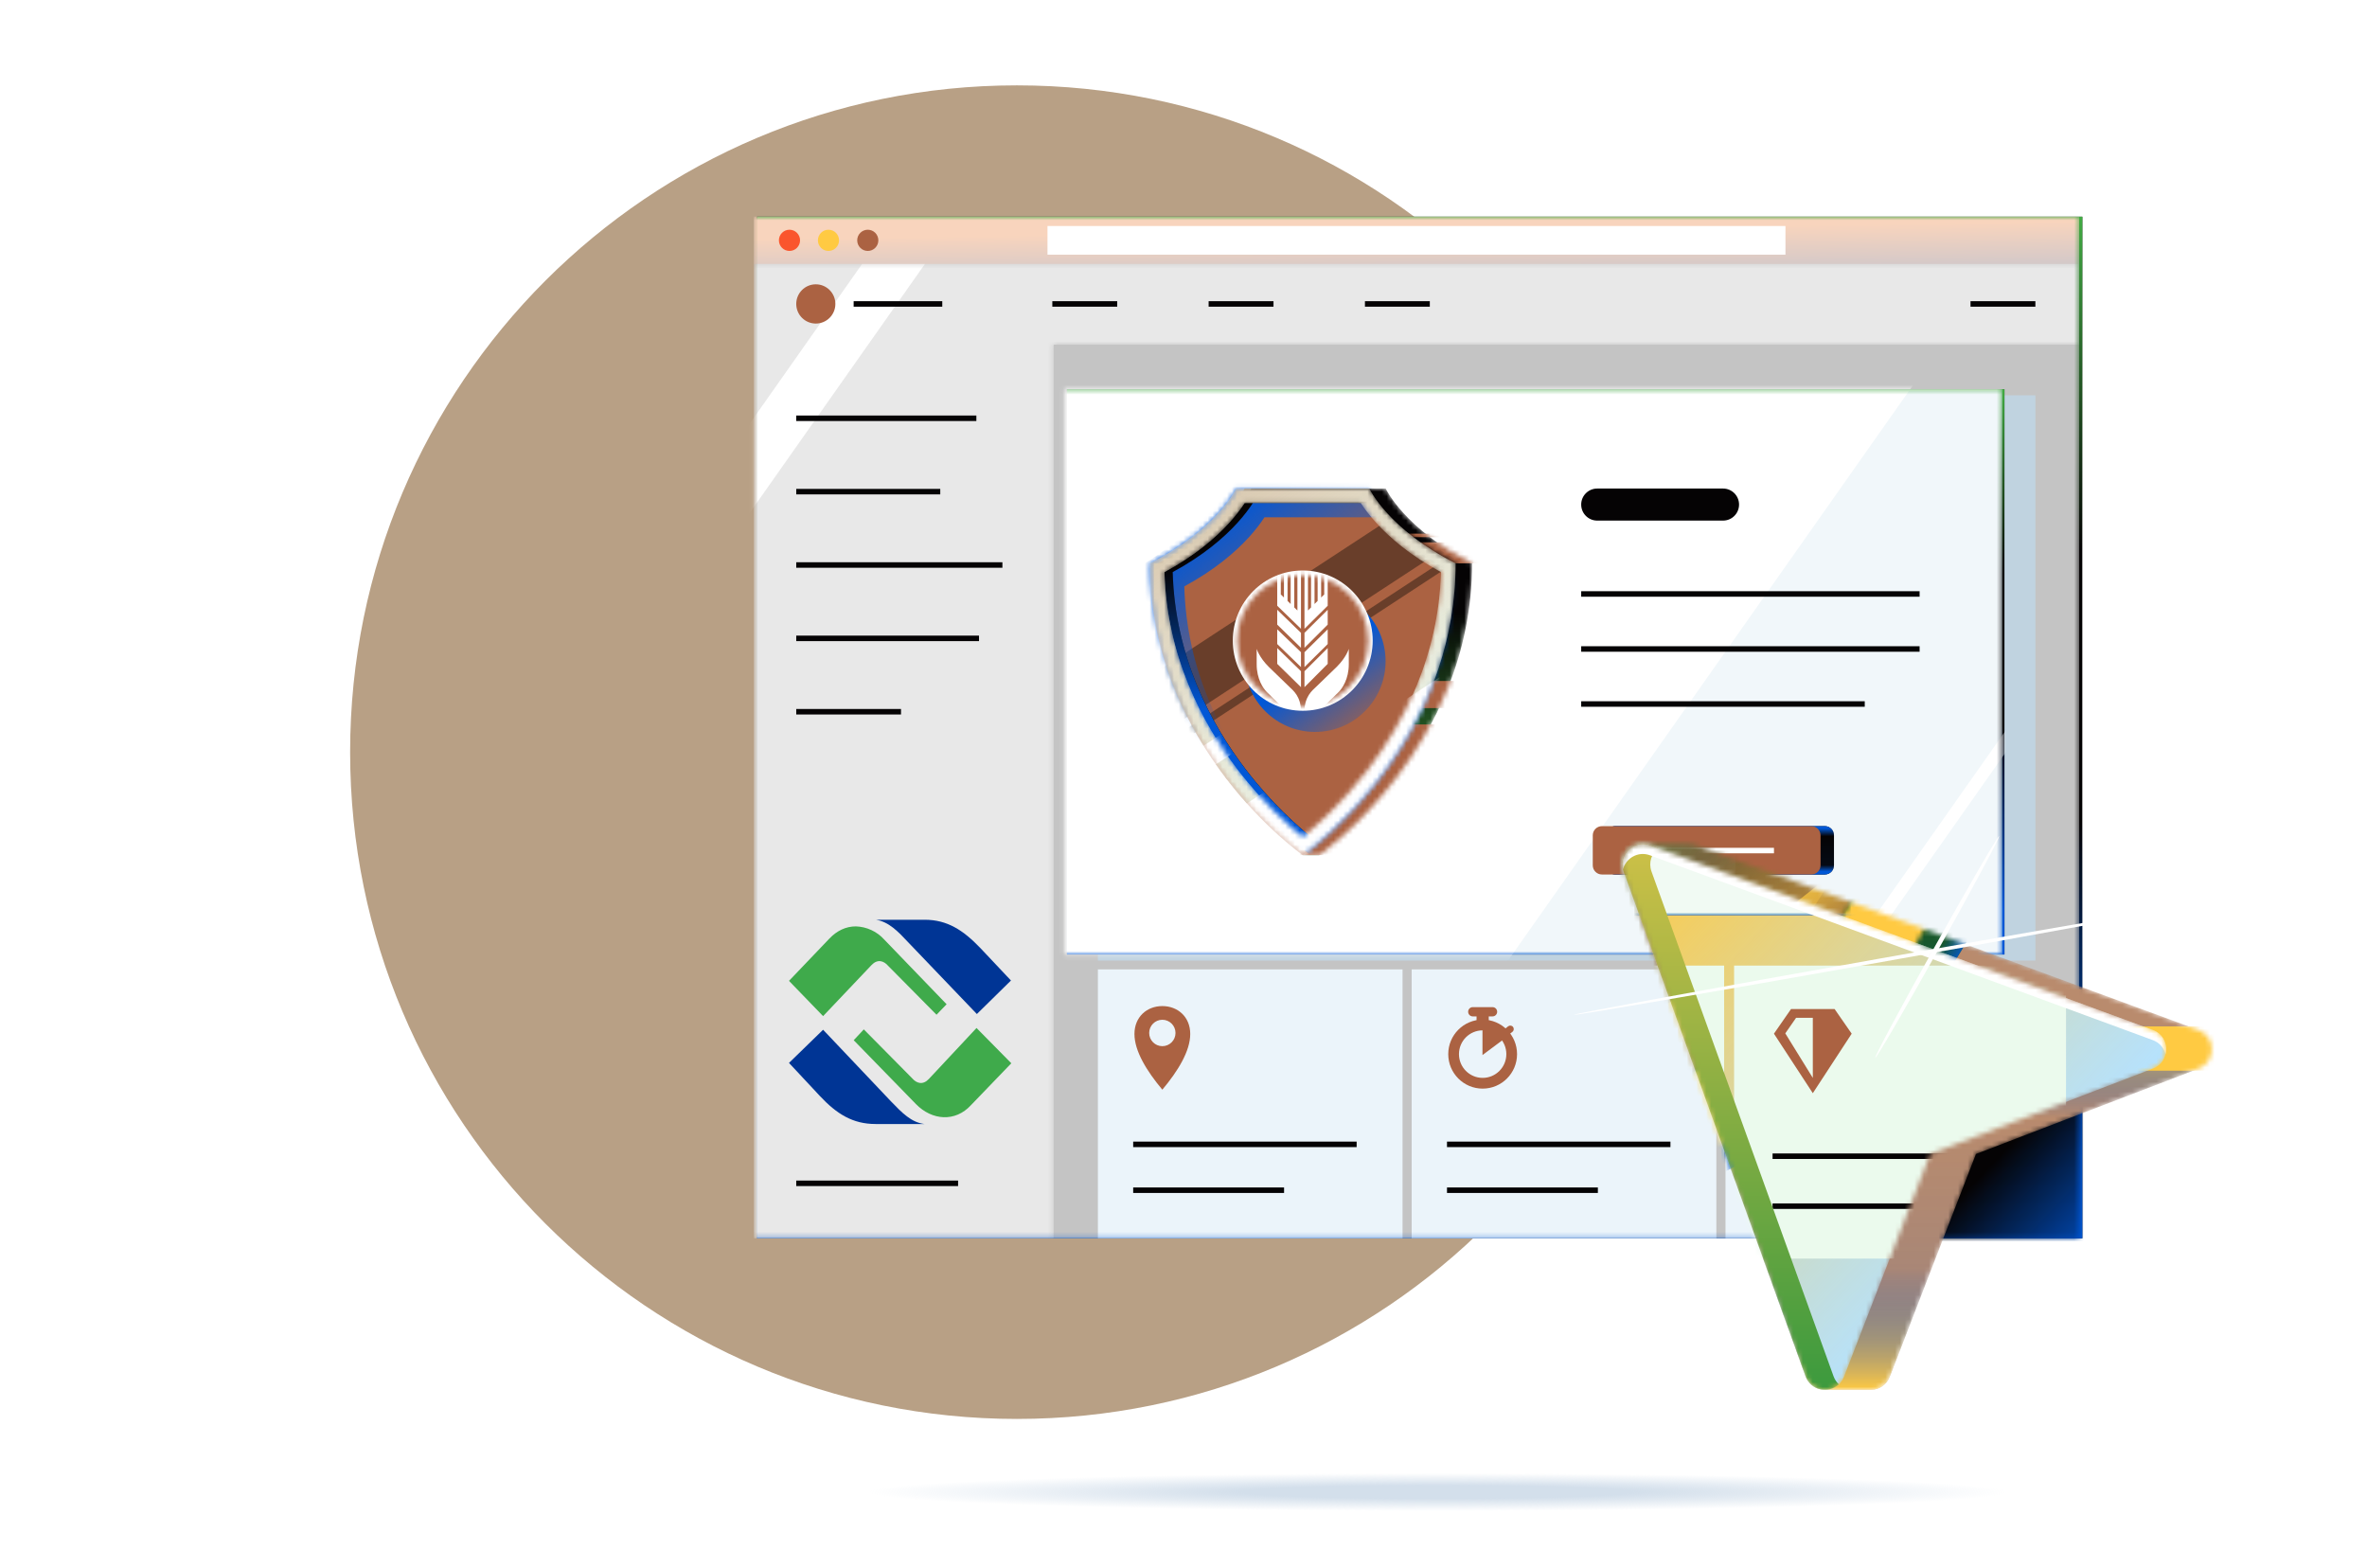
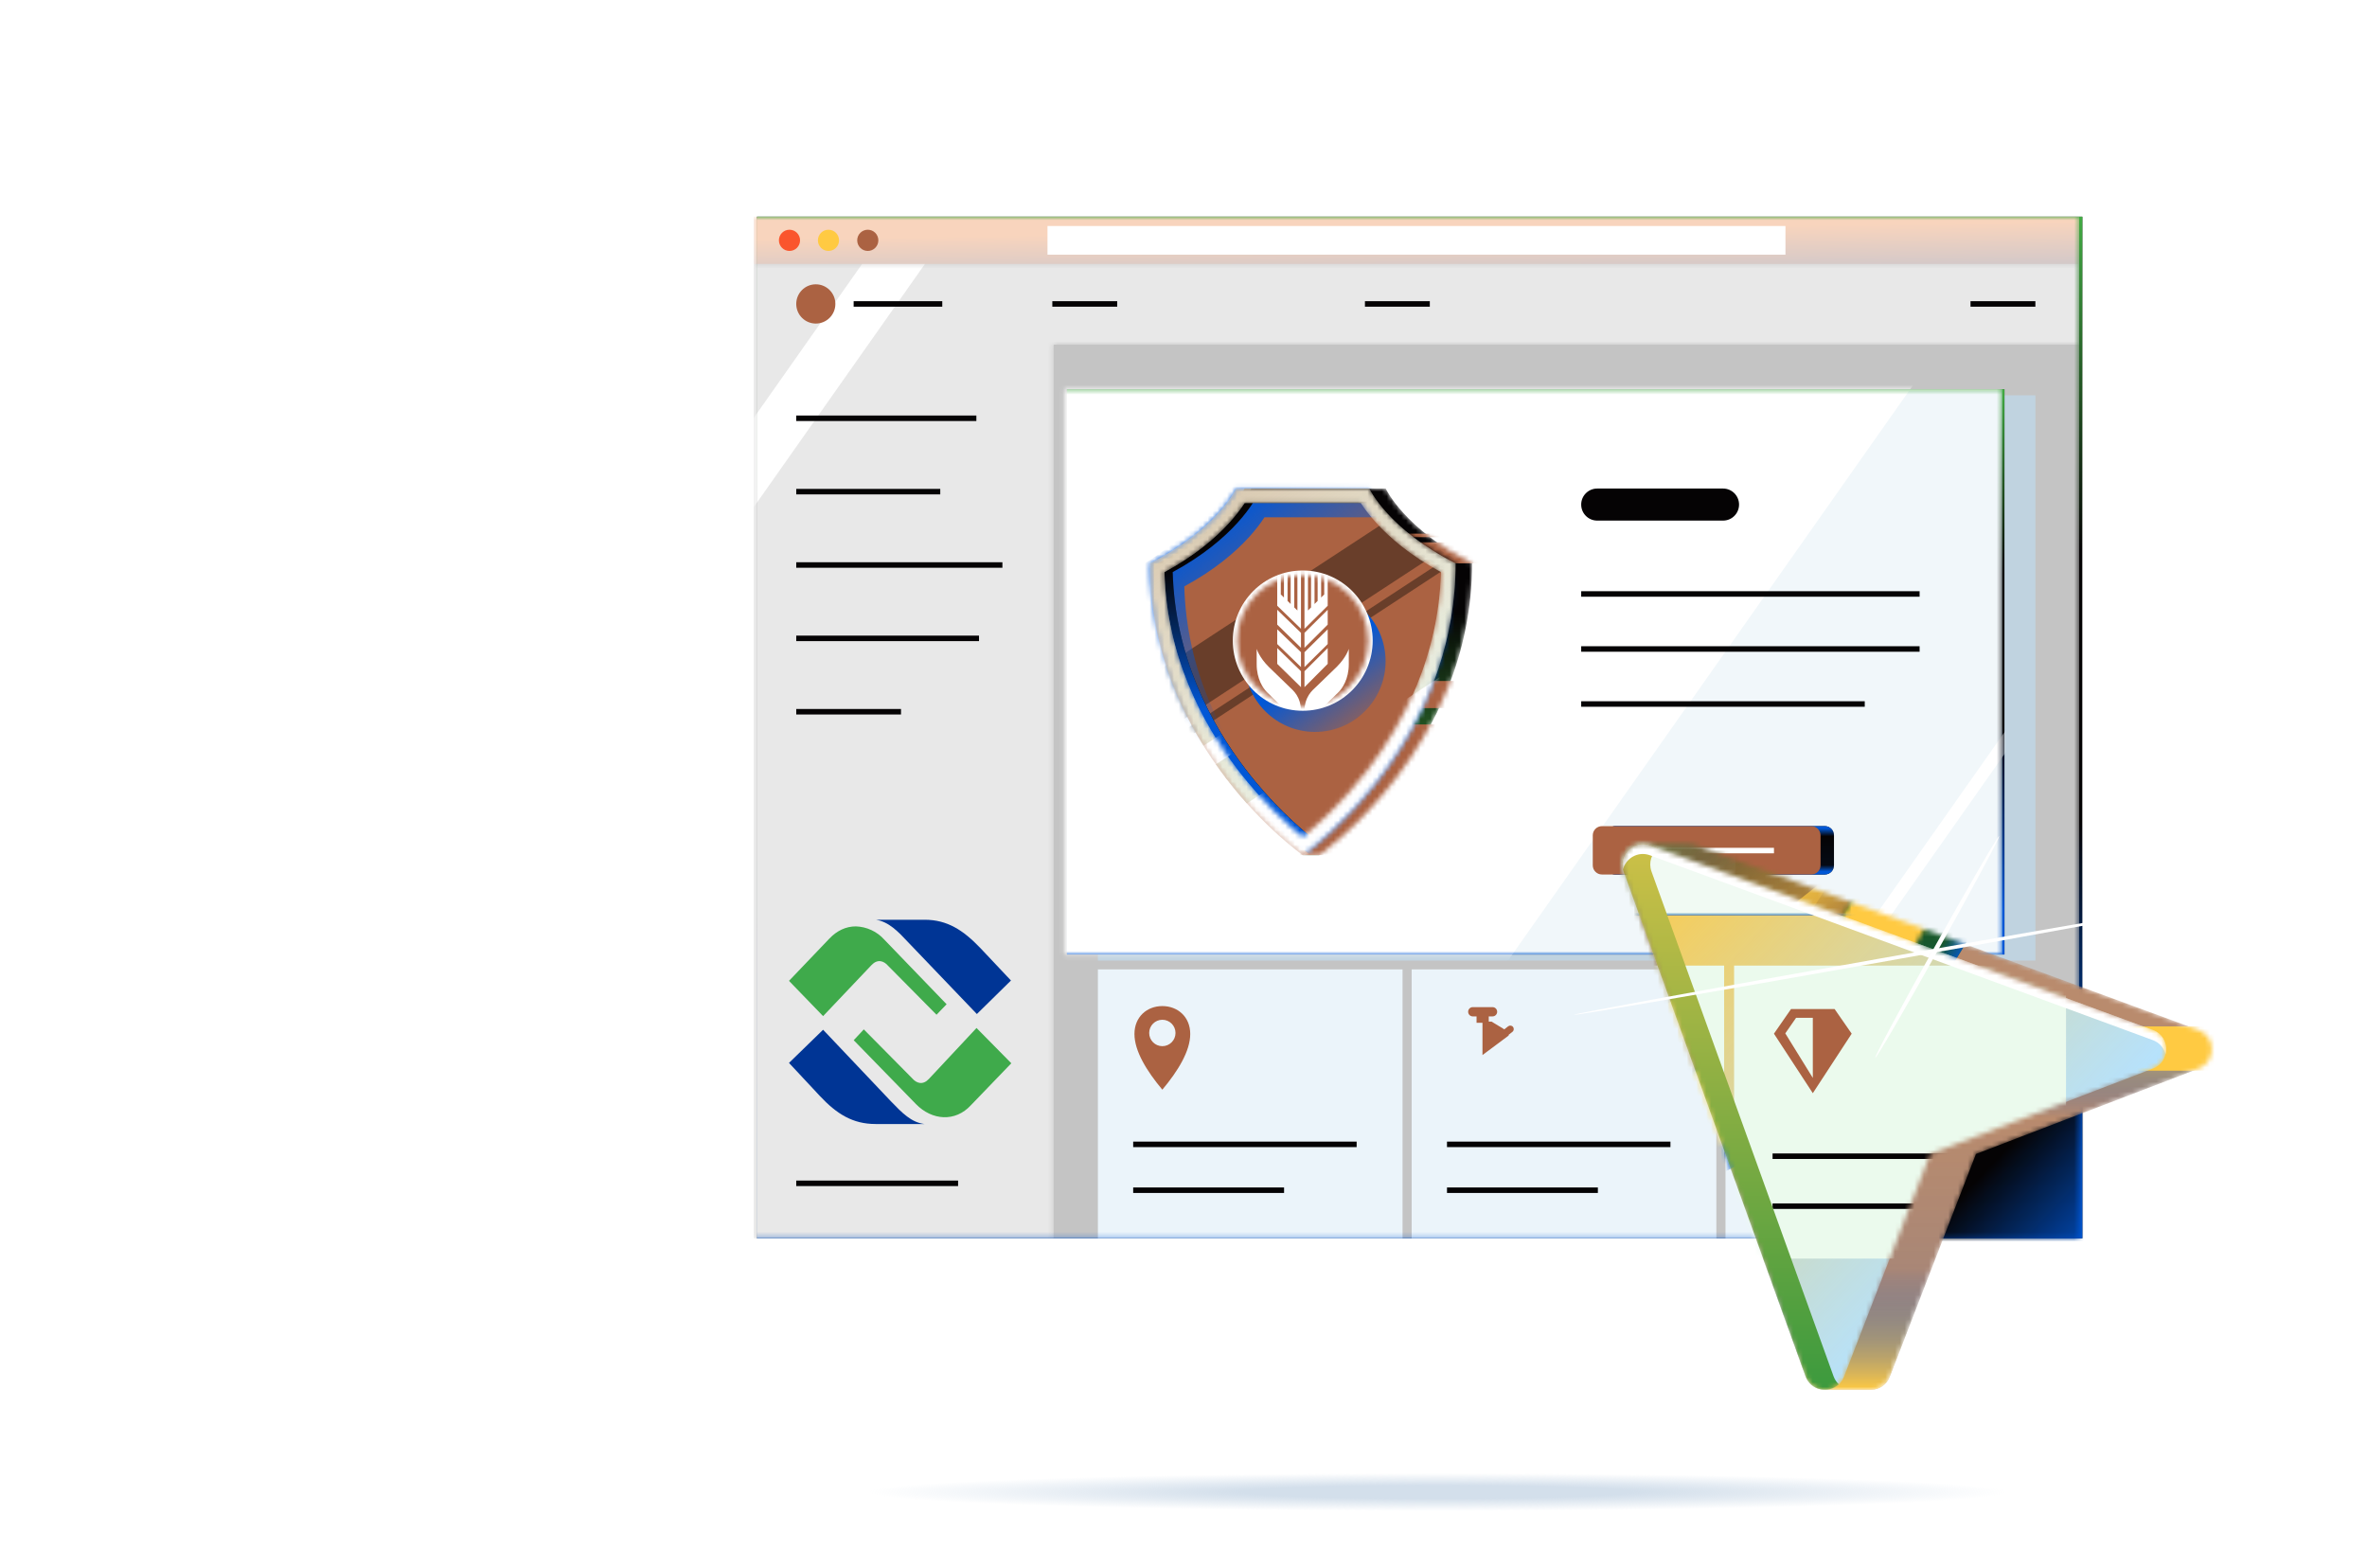
<svg xmlns="http://www.w3.org/2000/svg" width="489" height="324" viewBox="0 0 489 324" fill="none">
  <g clip-path="url(#clip0_26962_23659)">
-     <path d="M347.818 155.377C347.818 231.45 286.149 293.12 210.075 293.12C134.002 293.12 72.332 231.45 72.332 155.377C72.332 79.303 134.002 17.634 210.075 17.634C286.149 17.634 347.818 79.303 347.818 155.377Z" fill="#B8A085" />
    <path d="M156.383 44.766H430.188V255.813H156.383V44.766Z" fill="#050304" />
    <path d="M156.383 44.766H430.188V255.813H156.383V44.766Z" fill="url(#paint0_linear_26962_23659)" />
    <path d="M156.383 44.766H430.188V255.813H156.383V44.766Z" fill="url(#paint1_linear_26962_23659)" />
    <mask id="mask0_26962_23659" style="mask-type:alpha" maskUnits="userSpaceOnUse" x="155" y="44" width="275" height="212">
      <path d="M155.727 44.766H429.532V255.813H155.727V44.766Z" fill="white" />
    </mask>
    <g mask="url(#mask0_26962_23659)">
      <path d="M155.727 44.766H429.532V255.813H155.727V44.766Z" fill="#C4C4C4" />
      <mask id="mask1_26962_23659" style="mask-type:alpha" maskUnits="userSpaceOnUse" x="155" y="54" width="275" height="202">
        <path d="M429.532 54.369H155.727V255.813H217.67V71.206H429.532V54.369Z" fill="white" />
      </mask>
      <g mask="url(#mask1_26962_23659)">
        <path d="M429.532 54.369H155.727V255.813H217.67V71.206H429.532V54.369Z" fill="#E8E8E8" />
        <path d="M147.305 116.717H134.328L230 -19.199H242.978L147.305 116.717Z" fill="white" />
        <path d="M172.579 62.787C172.579 65.025 170.77 66.84 168.538 66.84C166.306 66.84 164.496 65.025 164.496 62.787C164.496 60.548 166.306 58.733 168.538 58.733C170.77 58.733 172.579 60.548 172.579 62.787Z" fill="#AB6242" />
        <path fill-rule="evenodd" clip-rule="evenodd" d="M194.665 63.355H176.355V62.219H194.665V63.355Z" fill="#050304" />
        <path fill-rule="evenodd" clip-rule="evenodd" d="M201.708 86.975H164.496V85.838H201.708V86.975Z" fill="#050304" />
        <path fill-rule="evenodd" clip-rule="evenodd" d="M194.248 102.13H164.496V100.993H194.248V102.13Z" fill="#050304" />
        <path fill-rule="evenodd" clip-rule="evenodd" d="M207.088 117.285H164.496V116.148H207.088V117.285Z" fill="#050304" />
        <path fill-rule="evenodd" clip-rule="evenodd" d="M202.255 132.441H164.496V131.305H202.255V132.441Z" fill="#050304" />
        <path fill-rule="evenodd" clip-rule="evenodd" d="M186.138 147.597H164.496V146.46H186.138V147.597Z" fill="#050304" />
        <path fill-rule="evenodd" clip-rule="evenodd" d="M197.931 245.016H164.496V243.879H197.931V245.016Z" fill="#050304" />
        <path fill-rule="evenodd" clip-rule="evenodd" d="M230.804 63.355H217.402V62.219H230.804V63.355Z" fill="#050304" />
-         <path fill-rule="evenodd" clip-rule="evenodd" d="M263.093 63.355H249.691V62.219H263.093V63.355Z" fill="#050304" />
        <path fill-rule="evenodd" clip-rule="evenodd" d="M295.386 63.355H281.984V62.219H295.386V63.355Z" fill="#050304" />
        <path fill-rule="evenodd" clip-rule="evenodd" d="M420.491 63.355H407.09V62.219H420.491V63.355Z" fill="#050304" />
      </g>
      <path d="M226.812 81.665H420.492V198.43H226.812V81.665Z" fill="#C0D3E0" />
      <g filter="url(#filter0_d_26962_23659)">
        <path d="M208.422 68.412H402.101V185.177H208.422V68.412Z" fill="#050304" />
        <path d="M208.422 68.412H402.101V185.177H208.422V68.412Z" fill="url(#paint2_linear_26962_23659)" />
        <path d="M208.422 68.412H402.101V185.177H208.422V68.412Z" fill="url(#paint3_linear_26962_23659)" />
        <mask id="mask2_26962_23659" style="mask-type:alpha" maskUnits="userSpaceOnUse" x="207" y="68" width="195" height="118">
          <path d="M207.922 68.403H401.601V185.168H207.922V68.403Z" fill="white" />
        </mask>
        <g mask="url(#mask2_26962_23659)">
          <path d="M207.922 68.412H401.601V185.177H207.922V68.412Z" fill="#F1F7FA" />
          <path d="M207.922 68.403H401.601V68.788H207.922V68.403Z" fill="white" />
          <path d="M207.922 184.783H401.601V185.168H207.922V184.783Z" fill="#D9E8F0" />
          <path d="M401.602 68.403L401.602 185.177L401.371 185.177L401.371 68.403L401.602 68.403Z" fill="#D9E8F0" />
          <path d="M295.148 192.681H110.078L205.75 56.765H390.82L295.148 192.681Z" fill="white" />
          <path d="M361.788 201.048H358.609L454.282 65.132H457.46L361.788 201.048Z" fill="white" />
          <path fill-rule="evenodd" clip-rule="evenodd" d="M384.574 111.267H314.66V110.13H384.574V111.267Z" fill="#050304" />
          <path fill-rule="evenodd" clip-rule="evenodd" d="M384.574 122.634H314.66V121.497H384.574V122.634Z" fill="#050304" />
          <path fill-rule="evenodd" clip-rule="evenodd" d="M373.24 134H314.66V132.863H373.24V134Z" fill="#050304" />
          <path d="M314.66 92.233C314.66 90.404 316.138 88.922 317.961 88.922H343.971C345.794 88.922 347.272 90.404 347.272 92.233C347.272 94.061 345.794 95.543 343.971 95.543H317.961C316.138 95.543 314.66 94.061 314.66 92.233Z" fill="#050304" />
          <g filter="url(#filter1_d_26962_23659)">
            <path d="M315.824 156.559C315.824 155.513 316.67 154.665 317.713 154.665H360.994C362.037 154.665 362.883 155.513 362.883 156.559V162.756C362.883 163.802 362.037 164.65 360.994 164.65H317.713C316.67 164.65 315.824 163.802 315.824 162.756V156.559Z" fill="#050304" />
            <path d="M315.824 156.559C315.824 155.513 316.67 154.665 317.713 154.665H360.994C362.037 154.665 362.883 155.513 362.883 156.559V162.756C362.883 163.802 362.037 164.65 360.994 164.65H317.713C316.67 164.65 315.824 163.802 315.824 162.756V156.559Z" fill="url(#paint4_linear_26962_23659)" />
            <path d="M313.051 156.559C313.051 155.513 313.896 154.665 314.94 154.665H358.221C359.264 154.665 360.11 155.513 360.11 156.559V162.756C360.11 163.802 359.264 164.65 358.221 164.65H314.94C313.896 164.65 313.051 163.802 313.051 162.756V156.559Z" fill="#AB6242" />
            <path fill-rule="evenodd" clip-rule="evenodd" d="M350.485 160.276H322.68V159.14H350.485V160.276Z" fill="white" />
          </g>
          <mask id="mask3_26962_23659" style="mask-type:alpha" maskUnits="userSpaceOnUse" x="228" y="88" width="65" height="77">
            <path d="M228.641 104.373C242.562 97.37 246.489 88.922 246.489 88.922H274.268C274.268 88.922 278.196 97.37 292.117 104.373C292.117 142.503 260.736 164.52 260.541 164.651H257.134V162.227C249.191 155.535 228.641 135.23 228.641 104.373Z" fill="white" />
          </mask>
          <g mask="url(#mask3_26962_23659)">
            <path d="M228.641 104.373C242.562 97.37 246.489 88.922 246.489 88.922H274.268C274.268 88.922 278.196 97.37 292.117 104.373C292.117 142.503 260.736 164.52 260.541 164.651H257.134V162.227C249.191 155.535 228.641 135.23 228.641 104.373Z" fill="#050304" />
            <path d="M228.641 104.373C242.562 97.37 246.489 88.922 246.489 88.922H274.268C274.268 88.922 278.196 97.37 292.117 104.373C292.117 142.503 260.736 164.52 260.541 164.651H257.134V162.227C249.191 155.535 228.641 135.23 228.641 104.373Z" fill="url(#paint5_linear_26962_23659)" />
            <path d="M253.629 137.658H293.091V164.648H253.629V137.658Z" fill="#AB6242" />
            <path d="M273.602 128.678H294.183V134.28H273.602V128.678Z" fill="#AB6242" />
            <path d="M278.398 100.035H294.183V104.371H278.398V100.035Z" fill="#AB6242" />
            <path d="M272.18 98.242H287.964V98.966H272.18V98.242Z" fill="#AB6242" />
          </g>
          <mask id="mask4_26962_23659" style="mask-type:alpha" maskUnits="userSpaceOnUse" x="225" y="88" width="64" height="77">
            <path d="M243.407 88.922C243.407 88.922 239.48 97.369 225.559 104.375C225.559 142.509 256.947 164.526 257.133 164.649V164.65L257.134 164.649L257.134 164.65L257.134 164.649C257.329 164.52 288.71 142.504 288.71 104.375C274.789 97.369 270.861 88.922 270.861 88.922H243.407Z" fill="white" />
          </mask>
          <g mask="url(#mask4_26962_23659)">
            <path d="M243.407 88.922C243.407 88.922 239.48 97.369 225.559 104.375C225.559 142.509 256.947 164.526 257.133 164.649V164.65L257.134 164.649L257.134 164.65L257.134 164.649C257.329 164.52 288.71 142.504 288.71 104.375C274.789 97.369 270.861 88.922 270.861 88.922H243.407Z" fill="#AB6242" />
            <path d="M296.981 80.905L310.76 85.377L205.067 154.57L191.287 150.098L296.981 80.905Z" fill="#070906" fill-opacity="0.4" />
            <path d="M307.641 89.761L309.636 90.408L203.942 159.601L201.947 158.954L307.641 89.761Z" fill="#070906" fill-opacity="0.4" />
            <g filter="url(#filter2_f_26962_23659)">
              <path d="M274.25 124.588C274.25 132.657 267.727 139.199 259.682 139.199C251.636 139.199 245.113 132.657 245.113 124.588C245.113 116.518 251.636 109.977 259.682 109.977C267.727 109.977 274.25 116.518 274.25 124.588Z" fill="url(#paint6_linear_26962_23659)" />
            </g>
            <path d="M271.58 120.34C271.58 128.343 265.112 134.83 257.132 134.83C249.152 134.83 242.684 128.343 242.684 120.34C242.684 112.336 249.152 105.849 257.132 105.849C265.112 105.849 271.58 112.336 271.58 120.34Z" fill="white" />
            <mask id="mask5_26962_23659" style="mask-type:alpha" maskUnits="userSpaceOnUse" x="243" y="106" width="28" height="28">
              <path d="M270.652 120.34C270.652 127.829 264.599 133.901 257.131 133.901C249.663 133.901 243.609 127.829 243.609 120.34C243.609 112.85 249.663 106.778 257.131 106.778C264.599 106.778 270.652 112.85 270.652 120.34Z" fill="white" />
            </mask>
            <g mask="url(#mask5_26962_23659)">
              <path d="M271.56 120.34C271.56 128.333 265.099 134.813 257.129 134.813C249.16 134.813 242.699 128.333 242.699 120.34C242.699 112.347 249.16 105.867 257.129 105.867C265.099 105.867 271.56 112.347 271.56 120.34Z" fill="#AB6242" />
              <path d="M257.492 129.953L262.291 125.14V121.876L257.492 126.66V129.953Z" fill="white" />
              <path d="M257.492 121.822L262.291 117.033V113.967L257.492 118.731V121.822Z" fill="white" />
              <path d="M256.034 114.112L255.382 113.483V105.946H254.64V112.769L253.994 112.142V105.946H253.253V111.429L252.602 110.802V105.946H251.863V113.135L256.772 117.896V105.946H256.034V114.112Z" fill="white" />
              <path d="M257.492 125.803L262.291 121.048V118.003L257.492 122.733V125.803Z" fill="white" />
              <path d="M251.863 125.139L256.772 129.953V126.661L251.863 121.876V125.139Z" fill="white" />
              <path d="M261.571 110.803L260.934 111.429V105.946H260.209V112.145L259.572 112.769V105.946H258.852V113.481L258.213 114.111V105.946H257.492V117.896L262.291 113.135V105.946H261.571V110.803Z" fill="white" />
              <path d="M251.863 117.034L256.772 121.822V118.731L251.863 113.967V117.034Z" fill="white" />
              <path d="M251.863 121.047L256.772 125.803V122.733L251.863 118.003V121.047Z" fill="white" />
              <path d="M247.617 122.04V125.217C247.617 128.254 248.952 130.203 249.718 130.964C250.167 131.403 254.727 135.852 254.789 135.915C256.209 137.291 256.457 137.744 256.774 138.526V135.007C256.774 131.871 255.17 130.655 254.347 129.858C252.427 127.998 251.139 126.774 250.104 125.75C248.136 123.798 247.617 122.04 247.617 122.04Z" fill="white" />
              <path d="M266.648 122.04V125.217C266.648 128.254 265.314 130.203 264.548 130.964C264.098 131.403 259.539 135.852 259.476 135.915C258.056 137.291 257.808 137.744 257.492 138.526V135.007C257.492 131.871 259.095 130.655 259.918 129.858C261.838 127.998 263.127 126.774 264.162 125.75C266.13 123.798 266.648 122.04 266.648 122.04Z" fill="white" />
            </g>
            <g filter="url(#filter3_f_26962_23659)">
              <path fill-rule="evenodd" clip-rule="evenodd" d="M257.77 160.867C254.979 158.31 251.361 154.628 247.743 149.899C240.384 140.282 233.14 126.491 232.666 109.131C239.029 105.694 243.279 101.985 246.005 98.993C247.482 97.372 248.506 95.967 249.175 94.938L249.221 94.867H273.248L273.295 94.938H273.478C273.193 94.098 272.906 92.867 272.593 91.525C272.006 89.008 271.329 86.102 270.402 84.664L245.706 86.281C242.476 87.528 240.03 90.243 236.493 94.168C235.987 94.73 235.458 95.317 234.902 95.927C232.175 98.92 227.925 102.628 221.562 106.066C222.036 123.426 233.405 138.938 240.764 148.556C245.791 155.126 253.491 160.765 257.77 160.867Z" fill="url(#paint7_linear_26962_23659)" />
            </g>
            <path fill-rule="evenodd" clip-rule="evenodd" d="M261.335 162.716C268.794 156.573 290.417 136.025 290.417 104.375C276.496 97.369 272.568 88.922 272.568 88.922H245.114C245.114 88.922 241.187 97.369 227.266 104.375C227.266 136.025 248.888 156.573 256.347 162.716C257.867 163.968 258.799 164.621 258.84 164.649C258.84 164.649 258.84 164.649 258.84 164.649C258.84 164.649 258.84 164.649 258.84 164.649V164.65L258.841 164.649L258.841 164.65L258.841 164.649C258.841 164.649 258.842 164.649 258.842 164.649C258.884 164.621 259.815 163.967 261.335 162.716ZM258.841 160.894C261.476 158.779 266.906 154.038 272.336 146.941C279.694 137.324 286.937 123.534 287.41 106.177C281.048 102.739 276.797 99.031 274.07 96.039C272.594 94.418 271.569 93.013 270.901 91.984C270.885 91.96 270.87 91.936 270.854 91.913H246.827C246.812 91.936 246.797 91.96 246.781 91.984C246.112 93.013 245.088 94.418 243.611 96.039C240.885 99.031 236.635 102.739 230.272 106.177C230.746 123.537 237.99 137.328 245.349 146.945C250.778 154.04 256.206 158.78 258.841 160.894Z" fill="#050304" />
            <path fill-rule="evenodd" clip-rule="evenodd" d="M261.335 162.716C268.794 156.573 290.417 136.025 290.417 104.375C276.496 97.369 272.568 88.922 272.568 88.922H245.114C245.114 88.922 241.187 97.369 227.266 104.375C227.266 136.025 248.888 156.573 256.347 162.716C257.867 163.968 258.799 164.621 258.84 164.649C258.84 164.649 258.84 164.649 258.84 164.649C258.84 164.649 258.84 164.649 258.84 164.649V164.65L258.841 164.649L258.841 164.65L258.841 164.649C258.841 164.649 258.842 164.649 258.842 164.649C258.884 164.621 259.815 163.967 261.335 162.716ZM258.841 160.894C261.476 158.779 266.906 154.038 272.336 146.941C279.694 137.324 286.937 123.534 287.41 106.177C281.048 102.739 276.797 99.031 274.07 96.039C272.594 94.418 271.569 93.013 270.901 91.984C270.885 91.96 270.87 91.936 270.854 91.913H246.827C246.812 91.936 246.797 91.96 246.781 91.984C246.112 93.013 245.088 94.418 243.611 96.039C240.885 99.031 236.635 102.739 230.272 106.177C230.746 123.537 237.99 137.328 245.349 146.945C250.778 154.04 256.206 158.78 258.841 160.894Z" fill="url(#paint8_linear_26962_23659)" />
          </g>
          <mask id="mask6_26962_23659" style="mask-type:alpha" maskUnits="userSpaceOnUse" x="225" y="88" width="64" height="77">
            <path fill-rule="evenodd" clip-rule="evenodd" d="M259.628 162.716C267.087 156.573 288.71 136.025 288.71 104.375C274.789 97.369 270.861 88.922 270.861 88.922H243.407C243.407 88.922 239.48 97.369 225.559 104.375C225.559 136.025 247.181 156.573 254.64 162.716C256.16 163.968 257.092 164.621 257.133 164.649C257.133 164.649 257.133 164.649 257.133 164.649C257.133 164.649 257.133 164.649 257.133 164.649V164.65L257.134 164.649L257.134 164.65L257.134 164.649C257.134 164.649 257.135 164.649 257.135 164.649C257.177 164.621 258.108 163.967 259.628 162.716ZM257.134 160.894C259.769 158.779 265.199 154.038 270.629 146.941C277.987 137.324 285.23 123.534 285.703 106.177C279.341 102.739 275.09 99.031 272.363 96.039C270.887 94.418 269.862 93.013 269.194 91.984C269.178 91.96 269.163 91.936 269.147 91.913H245.12C245.105 91.936 245.09 91.96 245.074 91.984C244.405 93.013 243.381 94.418 241.904 96.039C239.178 99.031 234.928 102.739 228.565 106.177C229.039 123.537 236.283 137.328 243.642 146.945C249.07 154.04 254.499 158.78 257.134 160.894Z" fill="white" />
          </mask>
          <g mask="url(#mask6_26962_23659)">
            <path fill-rule="evenodd" clip-rule="evenodd" d="M259.628 162.716C267.087 156.573 288.71 136.025 288.71 104.375C274.789 97.369 270.861 88.922 270.861 88.922H243.407C243.407 88.922 239.48 97.369 225.559 104.375C225.559 136.025 247.181 156.573 254.64 162.716C256.16 163.968 257.092 164.621 257.133 164.649L257.133 164.649V164.65L257.134 164.649L257.134 164.65L257.134 164.649L257.135 164.649C257.177 164.621 258.108 163.967 259.628 162.716ZM257.134 160.894C259.769 158.779 265.199 154.038 270.629 146.941C277.987 137.324 285.23 123.534 285.703 106.177C279.341 102.739 275.09 99.031 272.363 96.039C270.887 94.418 269.862 93.013 269.194 91.984C269.178 91.96 269.163 91.936 269.147 91.913H245.12C245.105 91.936 245.09 91.96 245.074 91.984C244.405 93.013 243.381 94.418 241.904 96.039C239.178 99.031 234.928 102.739 228.565 106.177C229.039 123.537 236.283 137.328 243.642 146.945C249.07 154.04 254.499 158.78 257.134 160.894Z" fill="#E5F4ED" />
            <path fill-rule="evenodd" clip-rule="evenodd" d="M259.628 162.716C267.087 156.573 288.71 136.025 288.71 104.375C274.789 97.369 270.861 88.922 270.861 88.922H243.407C243.407 88.922 239.48 97.369 225.559 104.375C225.559 136.025 247.181 156.573 254.64 162.716C256.16 163.968 257.092 164.621 257.133 164.649L257.133 164.649V164.65L257.134 164.649L257.134 164.65L257.134 164.649L257.135 164.649C257.177 164.621 258.108 163.967 259.628 162.716ZM257.134 160.894C259.769 158.779 265.199 154.038 270.629 146.941C277.987 137.324 285.23 123.534 285.703 106.177C279.341 102.739 275.09 99.031 272.363 96.039C270.887 94.418 269.862 93.013 269.194 91.984C269.178 91.96 269.163 91.936 269.147 91.913H245.12C245.105 91.936 245.09 91.96 245.074 91.984C244.405 93.013 243.381 94.418 241.904 96.039C239.178 99.031 234.928 102.739 228.565 106.177C229.039 123.537 236.283 137.328 243.642 146.945C249.07 154.04 254.499 158.78 257.134 160.894Z" fill="url(#paint9_linear_26962_23659)" />
            <path d="M291.32 124.034L348.307 142.533L280.341 187.02L223.353 168.522L291.32 124.034Z" fill="white" />
            <path d="M266.444 122.541L272.074 124.368L228.89 152.638L223.261 150.811L266.444 122.541Z" fill="white" />
          </g>
        </g>
      </g>
      <path d="M226.812 200.255H289.754V255.813H226.812V200.255Z" fill="#EBF4FA" />
      <path fill-rule="evenodd" clip-rule="evenodd" d="M234.367 213.597C234.367 210.063 236.947 207.833 240.129 207.833C243.312 207.833 245.895 210.063 245.891 213.597C245.891 217.131 243.358 221.251 240.129 225.102C236.901 221.251 234.367 217.131 234.367 213.597ZM242.848 213.387C242.848 214.893 241.631 216.114 240.129 216.114C238.628 216.114 237.411 214.893 237.411 213.387C237.411 211.881 238.628 210.661 240.129 210.661C241.631 210.661 242.848 211.881 242.848 213.387Z" fill="#AB6242" />
      <path fill-rule="evenodd" clip-rule="evenodd" d="M280.27 236.967H234.105V235.83H280.27V236.967Z" fill="#050304" />
      <path fill-rule="evenodd" clip-rule="evenodd" d="M265.277 246.439H234.105V245.303H265.277V246.439Z" fill="#050304" />
      <path d="M291.641 200.255H354.582V255.813H291.641V200.255Z" fill="#EBF4FA" />
-       <path fill-rule="evenodd" clip-rule="evenodd" d="M306.302 224.885C310.227 224.885 313.409 221.694 313.409 217.757C313.409 213.821 310.227 210.63 306.302 210.63C302.377 210.63 299.195 213.821 299.195 217.757C299.195 221.694 302.377 224.885 306.302 224.885ZM306.302 222.666C309.005 222.666 311.196 220.468 311.196 217.758C311.196 215.047 309.005 212.849 306.302 212.849C303.599 212.849 301.408 215.047 301.408 217.758C301.408 220.468 303.599 222.666 306.302 222.666Z" fill="#AB6242" />
      <path d="M305.043 209.362H307.562V211.286H305.043V209.362Z" fill="#AB6242" />
      <path d="M311.564 212.017C311.876 211.77 312.329 211.823 312.575 212.136C312.822 212.448 312.769 212.902 312.457 213.15L311.625 213.809C311.314 214.056 310.861 214.003 310.614 213.69C310.368 213.377 310.421 212.924 310.733 212.676L311.564 212.017Z" fill="#AB6242" />
      <path d="M303.305 209.008C303.305 208.479 303.732 208.05 304.26 208.05H308.344C308.872 208.05 309.3 208.479 309.3 209.008C309.3 209.537 308.872 209.966 308.344 209.966H304.26C303.732 209.966 303.305 209.537 303.305 209.008Z" fill="#AB6242" />
      <path d="M306.266 211.045H308.146L310.758 212.628L311.706 213.896L306.266 217.95V211.045Z" fill="#AB6242" />
      <path fill-rule="evenodd" clip-rule="evenodd" d="M345.098 236.967H298.934V235.83H345.098V236.967Z" fill="#050304" />
      <path fill-rule="evenodd" clip-rule="evenodd" d="M330.105 246.439H298.934V245.303H330.105V246.439Z" fill="#050304" />
      <path d="M356.473 200.255H419.414V255.813H356.473V200.255Z" fill="#EBF4FA" />
      <path fill-rule="evenodd" clip-rule="evenodd" d="M378.769 213.164L371.398 224.446L364.027 213.164L367.27 208.488H375.527L378.769 213.164ZM371.399 210.156V221.555L366.178 213.105L368.226 210.156H371.399Z" fill="#AB6242" />
      <path fill-rule="evenodd" clip-rule="evenodd" d="M409.93 236.967H363.766V235.83H409.93V236.967Z" fill="#050304" />
      <path fill-rule="evenodd" clip-rule="evenodd" d="M394.937 246.439H363.766V245.303H394.937V246.439Z" fill="#050304" />
      <g filter="url(#filter4_dii_26962_23659)">
        <path d="M155.727 44.766H429.532V54.529H155.727V44.766Z" fill="url(#paint10_linear_26962_23659)" />
      </g>
      <path d="M216.402 46.688H368.859V52.607H216.402V46.688Z" fill="white" />
      <path d="M165.284 49.647C165.284 50.858 164.306 51.839 163.099 51.839C161.892 51.839 160.914 50.858 160.914 49.647C160.914 48.437 161.892 47.456 163.099 47.456C164.306 47.456 165.284 48.437 165.284 49.647Z" fill="#FA552D" />
      <path d="M173.338 49.647C173.338 50.858 172.36 51.839 171.154 51.839C169.947 51.839 168.969 50.858 168.969 49.647C168.969 48.437 169.947 47.456 171.154 47.456C172.36 47.456 173.338 48.437 173.338 49.647Z" fill="#FFCA42" />
      <path d="M181.459 49.647C181.459 50.858 180.481 51.839 179.275 51.839C178.068 51.839 177.09 50.858 177.09 49.647C177.09 48.437 178.068 47.456 179.275 47.456C180.481 47.456 181.459 48.437 181.459 49.647Z" fill="#AB6242" />
      <path d="M360.252 199.458C359.155 200.557 358.631 202.24 359.246 203.956L396.841 308.19C397.539 310.122 399.277 311.056 400.989 311.006H410.484C412.047 310.939 413.568 310.023 414.242 308.29L432.05 262.288L478.041 244.643C481.716 243.244 481.683 238.029 477.991 236.663L374.136 198.491L373.637 198.341C373.213 198.241 372.789 198.208 372.382 198.225H363.195C362.006 198.191 361.042 198.675 360.252 199.458Z" fill="#050304" />
      <path d="M360.252 199.458C359.155 200.557 358.631 202.24 359.246 203.956L396.841 308.19C397.539 310.122 399.277 311.056 400.989 311.006H410.484C412.047 310.939 413.568 310.023 414.242 308.29L432.05 262.288L478.041 244.643C481.716 243.244 481.683 238.029 477.991 236.663L374.136 198.491L373.637 198.341C373.213 198.241 372.789 198.208 372.382 198.225H363.195C362.006 198.191 361.042 198.675 360.252 199.458Z" fill="url(#paint11_linear_26962_23659)" />
    </g>
    <g filter="url(#filter5_f_26962_23659)">
      <path d="M415.07 308.229C415.07 306.072 362.208 304.323 297 304.323C231.791 304.323 178.93 306.072 178.93 308.229C178.93 310.385 231.791 312.134 297 312.134C362.208 312.134 415.07 310.385 415.07 308.229Z" fill="url(#paint12_radial_26962_23659)" />
    </g>
    <mask id="mask7_26962_23659" style="mask-type:alpha" maskUnits="userSpaceOnUse" x="335" y="174" width="122" height="114">
      <path d="M336.416 175.558C335.319 176.658 334.795 178.341 335.41 180.057L373.005 284.29C373.703 286.223 375.441 287.156 377.153 287.106H386.648C388.211 287.039 389.732 286.123 390.406 284.39L408.214 238.388L454.205 220.744C457.88 219.344 457.847 214.129 454.155 212.763L350.3 174.592L349.801 174.442C349.377 174.342 348.953 174.309 348.546 174.325H339.359C338.17 174.292 337.206 174.775 336.416 175.558Z" fill="white" />
    </mask>
    <g mask="url(#mask7_26962_23659)">
      <path d="M336.416 175.558C335.319 176.658 334.795 178.341 335.41 180.057L373.005 284.29C373.703 286.223 375.441 287.156 377.153 287.106H386.648C388.211 287.039 389.732 286.123 390.406 284.39L408.214 238.388L454.205 220.744C457.88 219.344 457.847 214.129 454.155 212.763L350.3 174.592L349.801 174.442C349.377 174.342 348.953 174.309 348.546 174.325H339.359C338.17 174.292 337.206 174.775 336.416 175.558Z" fill="#B98B6D" />
      <path d="M336.416 175.558C335.319 176.658 334.795 178.341 335.41 180.057L373.005 284.29C373.703 286.223 375.441 287.156 377.153 287.106H386.648C388.211 287.039 389.732 286.123 390.406 284.39L408.214 238.388L454.205 220.744C457.88 219.344 457.847 214.129 454.155 212.763L350.3 174.592L349.801 174.442C349.377 174.342 348.953 174.309 348.546 174.325H339.359C338.17 174.292 337.206 174.775 336.416 175.558Z" fill="url(#paint13_linear_26962_23659)" />
      <g filter="url(#filter6_f_26962_23659)">
        <path d="M412.346 133.741C412.346 200.83 358.118 255.217 291.226 255.217C224.333 255.217 170.105 200.83 170.105 133.741C170.105 66.651 224.333 12.265 291.226 12.265C358.118 12.265 412.346 66.651 412.346 133.741Z" fill="#AB6242" />
        <path d="M422.51 133.741C422.51 200.83 368.282 255.217 301.39 255.217C234.497 255.217 180.27 200.83 180.27 133.741C180.27 66.651 234.497 12.265 301.39 12.265C368.282 12.265 422.51 66.651 422.51 133.741Z" fill="#1A581B" />
        <path d="M422.51 133.741C422.51 200.83 368.282 255.217 301.39 255.217C234.497 255.217 180.27 200.83 180.27 133.741C180.27 66.651 234.497 12.265 301.39 12.265C368.282 12.265 422.51 66.651 422.51 133.741Z" fill="url(#paint14_linear_26962_23659)" />
        <path d="M422.51 133.741C422.51 200.83 368.282 255.217 301.39 255.217C234.497 255.217 180.27 200.83 180.27 133.741C180.27 66.651 234.497 12.265 301.39 12.265C368.282 12.265 422.51 66.651 422.51 133.741Z" fill="url(#paint15_radial_26962_23659)" />
        <mask id="mask8_26962_23659" style="mask-type:alpha" maskUnits="userSpaceOnUse" x="170" y="12" width="243" height="244">
          <path fill-rule="evenodd" clip-rule="evenodd" d="M291.225 255.217C358.118 255.217 412.345 200.83 412.345 133.741C412.345 66.651 358.118 12.265 291.225 12.265C224.333 12.265 170.105 66.651 170.105 133.741C170.105 200.83 224.333 255.217 291.225 255.217ZM291.225 239.265C349.334 239.265 396.441 192.02 396.441 133.741C396.441 75.461 349.334 28.216 291.225 28.216C233.117 28.216 186.011 75.461 186.011 133.741C186.011 192.02 233.117 239.265 291.225 239.265Z" fill="white" />
        </mask>
        <g mask="url(#mask8_26962_23659)">
          <g filter="url(#filter7_ii_26962_23659)">
-             <path fill-rule="evenodd" clip-rule="evenodd" d="M291.225 255.217C358.118 255.217 412.345 200.83 412.345 133.741C412.345 66.651 358.118 12.265 291.225 12.265C224.333 12.265 170.105 66.651 170.105 133.741C170.105 200.83 224.333 255.217 291.225 255.217ZM291.225 239.265C349.334 239.265 396.441 192.02 396.441 133.741C396.441 75.461 349.334 28.216 291.225 28.216C233.117 28.216 186.011 75.461 186.011 133.741C186.011 192.02 233.117 239.265 291.225 239.265Z" fill="#AB6242" />
+             <path fill-rule="evenodd" clip-rule="evenodd" d="M291.225 255.217C358.118 255.217 412.345 200.83 412.345 133.741C412.345 66.651 358.118 12.265 291.225 12.265C224.333 12.265 170.105 66.651 170.105 133.741C170.105 200.83 224.333 255.217 291.225 255.217ZM291.225 239.265C349.334 239.265 396.441 192.02 396.441 133.741C396.441 75.461 349.334 28.216 291.225 28.216C233.117 28.216 186.011 75.461 186.011 133.741Z" fill="#AB6242" />
            <path fill-rule="evenodd" clip-rule="evenodd" d="M291.225 255.217C358.118 255.217 412.345 200.83 412.345 133.741C412.345 66.651 358.118 12.265 291.225 12.265C224.333 12.265 170.105 66.651 170.105 133.741C170.105 200.83 224.333 255.217 291.225 255.217ZM291.225 239.265C349.334 239.265 396.441 192.02 396.441 133.741C396.441 75.461 349.334 28.216 291.225 28.216C233.117 28.216 186.011 75.461 186.011 133.741C186.011 192.02 233.117 239.265 291.225 239.265Z" fill="url(#paint16_linear_26962_23659)" />
          </g>
          <g filter="url(#filter8_f_26962_23659)">
            <path d="M379 -6.659L384.598 0.465L132.64 199.615L127.042 192.491L379 -6.659Z" fill="#FFCA42" />
          </g>
          <g filter="url(#filter9_f_26962_23659)">
            <path d="M438.613 126.012L470.923 167.13L281.101 317.166L248.791 276.049L438.613 126.012Z" fill="#FFCA42" />
          </g>
        </g>
        <mask id="mask9_26962_23659" style="mask-type:alpha" maskUnits="userSpaceOnUse" x="186" y="28" width="211" height="212">
          <path d="M396.442 133.74C396.442 192.02 349.335 239.265 291.227 239.265C233.118 239.265 186.012 192.02 186.012 133.74C186.012 75.461 233.118 28.216 291.227 28.216C349.335 28.216 396.442 75.461 396.442 133.74Z" fill="white" />
        </mask>
        <g mask="url(#mask9_26962_23659)">
          <g filter="url(#filter10_i_26962_23659)">
            <path d="M396.442 133.74C396.442 192.02 349.335 239.265 291.227 239.265C233.118 239.265 186.012 192.02 186.012 133.74C186.012 75.461 233.118 28.216 291.227 28.216C349.335 28.216 396.442 75.461 396.442 133.74Z" fill="#AB6242" />
            <path d="M396.442 133.74C396.442 192.02 349.335 239.265 291.227 239.265C233.118 239.265 186.012 192.02 186.012 133.74C186.012 75.461 233.118 28.216 291.227 28.216C349.335 28.216 396.442 75.461 396.442 133.74Z" fill="url(#paint17_radial_26962_23659)" />
          </g>
          <g filter="url(#filter11_f_26962_23659)">
            <path d="M404.742 165.185L306.197 66.636L264.464 139.59L199.285 141.123L313.243 255.66L368.202 220.704L404.742 165.185Z" fill="url(#paint18_linear_26962_23659)" />
          </g>
          <g opacity="0.2" filter="url(#filter12_f_26962_23659)">
            <path d="M305.436 73.974C305.436 68.008 310.257 63.173 316.205 63.173C316.463 63.173 316.72 63.182 316.975 63.2V63.173H348.134V63.178C353.922 63.361 358.558 68.124 358.558 73.974V122.94H407.381C413.328 122.94 418.15 127.776 418.15 133.741C418.15 139.706 413.328 144.542 407.381 144.542H358.558V193.508C358.558 199.357 353.922 204.12 348.134 204.303V204.308H316.975V204.281C316.72 204.299 316.463 204.308 316.205 204.308C310.257 204.308 305.436 199.473 305.436 193.508V144.542H256.613C250.665 144.542 245.844 139.706 245.844 133.741C245.844 127.776 250.665 122.94 256.613 122.94H305.436V73.974Z" fill="url(#paint19_linear_26962_23659)" />
          </g>
          <g filter="url(#filter13_f_26962_23659)">
            <path d="M385.84 -3.645L391.438 3.48L139.48 202.63L133.882 195.505L385.84 -3.645Z" fill="url(#paint20_radial_26962_23659)" />
          </g>
          <g filter="url(#filter14_f_26962_23659)">
            <path d="M380.032 165.213C386.361 173.141 373.521 193.997 351.355 211.796C329.188 229.596 306.088 237.599 299.76 229.671C293.431 221.743 306.27 200.887 328.437 183.088C350.604 165.288 373.704 157.285 380.032 165.213Z" fill="url(#paint21_linear_26962_23659)" fill-opacity="0.43" />
          </g>
          <g filter="url(#filter15_f_26962_23659)">
            <path d="M447.414 126.041L479.724 167.159L289.902 317.196L257.592 276.078L447.414 126.041Z" fill="url(#paint22_linear_26962_23659)" />
          </g>
        </g>
        <path d="M379 75.531C359.887 49.02 328.793 31.771 293.681 31.771C235.572 31.771 188.466 79.016 188.466 137.295C188.466 158.81 194.885 178.82 205.908 195.505C193.39 178.141 186.012 156.805 186.012 133.74C186.012 75.461 233.118 28.216 291.227 28.216C327.884 28.216 360.164 47.018 379 75.531Z" fill="url(#paint23_linear_26962_23659)" />
        <mask id="mask10_26962_23659" style="mask-type:alpha" maskUnits="userSpaceOnUse" x="227" y="63" width="142" height="142">
          <path d="M298.643 63.178V63.173H267.484V122.94H238.707C232.759 122.94 227.938 127.776 227.938 133.741C227.937 139.706 232.759 144.542 238.707 144.542H267.484V204.308H298.26C298.273 204.308 298.286 204.308 298.298 204.308C298.311 204.308 298.324 204.308 298.336 204.308H298.643V204.303C304.431 204.12 309.067 199.357 309.067 193.508V144.542H357.89C363.838 144.542 368.659 139.706 368.659 133.741C368.659 127.776 363.838 122.94 357.89 122.94H309.067V73.974C309.067 68.124 304.431 63.361 298.643 63.178Z" fill="white" />
        </mask>
        <g mask="url(#mask10_26962_23659)">
          <path d="M298.643 63.178V63.173H267.484V122.94H238.707C232.759 122.94 227.938 127.776 227.938 133.741C227.937 139.706 232.759 144.542 238.707 144.542H267.484V204.308H298.26C298.273 204.308 298.286 204.308 298.298 204.308C298.311 204.308 298.324 204.308 298.336 204.308H298.643V204.303C304.431 204.12 309.067 199.357 309.067 193.508V144.542H357.89C363.838 144.542 368.659 139.706 368.659 133.741C368.659 127.776 363.838 122.94 357.89 122.94H309.067V73.974C309.067 68.124 304.431 63.361 298.643 63.178Z" fill="#050304" />
          <path d="M298.643 63.178V63.173H267.484V122.94H238.707C232.759 122.94 227.938 127.776 227.938 133.741C227.937 139.706 232.759 144.542 238.707 144.542H267.484V204.308H298.26C298.273 204.308 298.286 204.308 298.298 204.308C298.311 204.308 298.324 204.308 298.336 204.308H298.643V204.303C304.431 204.12 309.067 199.357 309.067 193.508V144.542H357.89C363.838 144.542 368.659 139.706 368.659 133.741C368.659 127.776 363.838 122.94 357.89 122.94H309.067V73.974C309.067 68.124 304.431 63.361 298.643 63.178Z" fill="url(#paint24_linear_26962_23659)" />
        </g>
        <mask id="mask11_26962_23659" style="mask-type:alpha" maskUnits="userSpaceOnUse" x="196" y="63" width="142" height="142">
          <path d="M266.712 63.173C260.765 63.173 255.943 68.008 255.943 73.974V122.94H207.121C201.173 122.94 196.352 127.776 196.352 133.741C196.352 139.706 201.173 144.542 207.121 144.542H255.943V193.508C255.943 199.473 260.765 204.308 266.712 204.308C272.66 204.308 277.481 199.473 277.481 193.508V144.542H326.304C332.252 144.542 337.073 139.706 337.073 133.741C337.073 127.776 332.252 122.94 326.304 122.94H277.481V73.974C277.481 68.008 272.66 63.173 266.712 63.173Z" fill="white" />
        </mask>
        <g mask="url(#mask11_26962_23659)">
-           <path d="M266.712 63.173C260.765 63.173 255.943 68.008 255.943 73.974V122.94H207.121C201.173 122.94 196.352 127.776 196.352 133.741C196.352 139.706 201.173 144.542 207.121 144.542H255.943V193.508C255.943 199.473 260.765 204.308 266.712 204.308C272.66 204.308 277.481 199.473 277.481 193.508V144.542H326.304C332.252 144.542 337.073 139.706 337.073 133.741C337.073 127.776 332.252 122.94 326.304 122.94H277.481V73.974C277.481 68.008 272.66 63.173 266.712 63.173Z" fill="#B5E2FF" />
          <path d="M266.712 63.173C260.765 63.173 255.943 68.008 255.943 73.974V122.94H207.121C201.173 122.94 196.352 127.776 196.352 133.741C196.352 139.706 201.173 144.542 207.121 144.542H255.943V193.508C255.943 199.473 260.765 204.308 266.712 204.308C272.66 204.308 277.481 199.473 277.481 193.508V144.542H326.304C332.252 144.542 337.073 139.706 337.073 133.741C337.073 127.776 332.252 122.94 326.304 122.94H277.481V73.974C277.481 68.008 272.66 63.173 266.712 63.173Z" fill="url(#paint25_linear_26962_23659)" />
          <path d="M396.441 -6.961L397.996 -4.983L146.038 194.167L144.484 192.189L396.441 -6.961Z" fill="white" />
          <path d="M396.441 31.372L411.431 50.448L159.473 249.598L144.484 230.522L396.441 31.372Z" fill="white" />
        </g>
        <path d="M255.943 73.974C255.943 68.008 260.765 63.173 266.712 63.173C270.749 63.173 274.267 65.4 276.111 68.696C274.139 66.482 271.27 65.087 268.076 65.087C262.128 65.087 257.307 69.923 257.307 75.888V124.854H208.484C202.536 124.854 197.715 129.69 197.715 135.656C197.715 137.572 198.213 139.372 199.086 140.932C197.385 139.022 196.352 136.503 196.352 133.741C196.352 127.776 201.173 122.94 207.121 122.94H255.943V73.974Z" fill="white" />
        <path d="M255.943 144.558V193.508C255.943 196.27 256.977 198.79 258.678 200.7C257.805 199.139 257.307 197.339 257.307 195.422V146.456L255.943 144.558Z" fill="white" />
        <path d="M335.702 128.464C333.858 125.168 330.341 122.94 326.304 122.94H277.521L278.845 124.854H327.668C330.861 124.854 333.73 126.249 335.702 128.464Z" fill="white" />
      </g>
      <g filter="url(#filter16_f_26962_23659)">
        <path d="M429.355 212.027H465.653V221.176H429.355V212.027Z" fill="#FFCA42" />
      </g>
    </g>
    <mask id="mask12_26962_23659" style="mask-type:alpha" maskUnits="userSpaceOnUse" x="335" y="174" width="113" height="114">
      <path d="M335.391 180.045C334.162 176.638 337.465 173.343 340.86 174.591L444.711 212.76C448.405 214.117 448.441 219.339 444.766 220.748L398.774 238.379L380.961 284.38C379.538 288.056 374.326 287.995 372.989 284.287L335.391 180.045Z" fill="white" />
    </mask>
    <g mask="url(#mask12_26962_23659)">
      <path d="M335.391 180.045C334.162 176.638 337.465 173.343 340.86 174.591L444.711 212.76C448.405 214.117 448.441 219.339 444.766 220.748L398.774 238.379L380.961 284.38C379.538 288.056 374.326 287.995 372.989 284.287L335.391 180.045Z" fill="#B5E2FF" />
      <path d="M335.391 180.045C334.162 176.638 337.465 173.343 340.86 174.591L444.711 212.76C448.405 214.117 448.441 219.339 444.766 220.748L398.774 238.379L380.961 284.38C379.538 288.056 374.326 287.995 372.989 284.287L335.391 180.045Z" fill="url(#paint26_linear_26962_23659)" />
      <g filter="url(#filter17_f_26962_23659)">
        <g filter="url(#filter18_d_26962_23659)">
          <path d="M196.949 55.827H407.962V183.042H196.949V55.827Z" fill="#050304" />
          <path d="M196.949 55.827H407.962V183.042H196.949V55.827Z" fill="url(#paint27_linear_26962_23659)" />
          <path d="M196.949 55.827H407.962V183.042H196.949V55.827Z" fill="url(#paint28_linear_26962_23659)" />
          <mask id="mask13_26962_23659" style="mask-type:alpha" maskUnits="userSpaceOnUse" x="196" y="55" width="212" height="129">
            <path d="M196.406 55.818H407.419V183.033H196.406V55.818Z" fill="white" />
          </mask>
          <g mask="url(#mask13_26962_23659)">
            <path d="M196.406 55.828H407.419V183.043H196.406V55.828Z" fill="#F1FAF3" />
            <path d="M196.406 182.614H407.419V183.033H196.406V182.614Z" fill="#DBF0D9" />
            <path d="M407.418 55.818L407.418 183.042L407.167 183.042L407.167 55.818L407.418 55.818Z" fill="#DBF0D9" />
            <path d="M291.437 191.217H89.805L194.039 43.138H395.672L291.437 191.217Z" fill="white" />
            <path d="M364.041 200.334H360.578L464.813 52.254H468.276L364.041 200.334Z" fill="white" />
          </g>
        </g>
        <path d="M287.617 199.47H356.191V260H287.617V199.47Z" fill="#EBFAED" />
        <path fill-rule="evenodd" clip-rule="evenodd" d="M345.858 239.416H295.562V238.279H345.858V239.416Z" fill="#050304" />
        <path d="M358.25 199.47H426.824V260H358.25V199.47Z" fill="#EBFAED" />
        <path fill-rule="evenodd" clip-rule="evenodd" d="M382.542 213.535L374.511 225.827L366.48 213.535L370.013 208.44H379.009L382.542 213.535ZM374.512 210.257V222.677L368.824 213.471L371.055 210.257H374.512Z" fill="#AB6242" />
        <path fill-rule="evenodd" clip-rule="evenodd" d="M416.491 239.416H366.195V238.279H416.491V239.416Z" fill="#050304" />
        <path fill-rule="evenodd" clip-rule="evenodd" d="M400.157 249.736H366.195V248.6H400.157V249.736Z" fill="#050304" />
      </g>
      <g filter="url(#filter19_f_26962_23659)">
        <path d="M342.585 175.214C341.223 176.276 340.501 178.14 341.186 180.038L378.784 284.28C379.035 284.976 379.422 285.544 379.895 285.982C377.817 287.912 374.1 287.328 373.001 284.28L335.403 180.039C334.174 176.631 337.477 173.337 340.872 174.584L342.585 175.214Z" fill="url(#paint29_linear_26962_23659)" />
      </g>
      <g filter="url(#filter20_f_26962_23659)">
        <path d="M335.275 179.621C335.869 177.343 338.345 175.756 340.872 176.684L444.722 214.853C446.186 215.391 447.075 216.535 447.387 217.809C447.868 215.847 446.976 213.581 444.722 212.753L340.872 174.584C337.616 173.388 334.444 176.369 335.275 179.621Z" fill="white" />
      </g>
    </g>
    <ellipse cx="64.483" cy="0.385" rx="64.483" ry="0.385" transform="matrix(-0.985 0.175 -0.174 -0.985 452.227 187.451)" fill="white" />
    <ellipse cx="26.211" cy="0.468" rx="26.211" ry="0.468" transform="matrix(-0.488 0.873 -0.871 -0.49 413.406 172.967)" fill="white" />
    <path d="M180.969 190C183.628 190.433 185.497 192.38 187.725 194.761L201.812 209.475L208.856 202.551L202.531 195.843C199.009 192.164 195.703 190 191.031 190H180.969ZM163 219.574L169.397 226.426C172.847 230.105 176.153 232.197 180.897 232.197H190.959C188.228 231.836 186.359 229.889 184.059 227.508L170.044 212.721L163 219.574Z" fill="#003595" />
    <path fill-rule="evenodd" clip-rule="evenodd" d="M171.338 193.895L163 202.623L170.044 209.908L180.034 199.377C181.256 198.078 182.55 198.439 183.484 199.521L193.475 209.619L195.559 207.455L182.694 194.111C181.947 193.278 181.039 192.606 180.026 192.135C179.013 191.664 177.916 191.404 176.8 191.37C174.788 191.37 172.919 192.236 171.338 193.895ZM191.894 222.891C190.672 224.19 189.378 223.829 188.444 222.747L178.453 212.649L176.369 214.885L189.234 228.085C192.541 231.475 197.356 231.836 200.591 228.301L208.928 219.646L201.741 212.36L191.894 222.891Z" fill="#3FAA4B" />
  </g>
  <defs>
    <filter id="filter0_d_26962_23659" x="199.922" y="60.403" width="234.18" height="156.773" filterUnits="userSpaceOnUse" color-interpolation-filters="sRGB">
      <feFlood flood-opacity="0" result="BackgroundImageFix" />
      <feColorMatrix in="SourceAlpha" type="matrix" values="0 0 0 0 0 0 0 0 0 0 0 0 0 0 0 0 0 0 127 0" result="hardAlpha" />
      <feOffset dx="12" dy="12" />
      <feGaussianBlur stdDeviation="10" />
      <feComposite in2="hardAlpha" operator="out" />
      <feColorMatrix type="matrix" values="0 0 0 0 0.584 0 0 0 0 0.439 0 0 0 0 0.306 0 0 0 1 0" />
      <feBlend mode="normal" in2="BackgroundImageFix" result="effect1_dropShadow_26962_23659" />
      <feBlend mode="normal" in="SourceGraphic" in2="effect1_dropShadow_26962_23659" result="shape" />
    </filter>
    <filter id="filter1_d_26962_23659" x="311.051" y="152.665" width="61.832" height="21.985" filterUnits="userSpaceOnUse" color-interpolation-filters="sRGB">
      <feFlood flood-opacity="0" result="BackgroundImageFix" />
      <feColorMatrix in="SourceAlpha" type="matrix" values="0 0 0 0 0 0 0 0 0 0 0 0 0 0 0 0 0 0 127 0" result="hardAlpha" />
      <feOffset dx="4" dy="4" />
      <feGaussianBlur stdDeviation="3" />
      <feComposite in2="hardAlpha" operator="out" />
      <feColorMatrix type="matrix" values="0 0 0 0 0 0 0 0 0 0.341 0 0 0 0 0.839 0 0 0 0.4 0" />
      <feBlend mode="normal" in2="BackgroundImageFix" result="effect1_dropShadow_26962_23659" />
      <feBlend mode="normal" in="SourceGraphic" in2="effect1_dropShadow_26962_23659" result="shape" />
    </filter>
    <filter id="filter2_f_26962_23659" x="242.113" y="106.977" width="35.137" height="35.223" filterUnits="userSpaceOnUse" color-interpolation-filters="sRGB">
      <feFlood flood-opacity="0" result="BackgroundImageFix" />
      <feBlend mode="normal" in="SourceGraphic" in2="BackgroundImageFix" result="shape" />
      <feGaussianBlur stdDeviation="1.5" result="effect1_foregroundBlur_26962_23659" />
    </filter>
    <filter id="filter3_f_26962_23659" x="213.562" y="76.664" width="67.914" height="92.202" filterUnits="userSpaceOnUse" color-interpolation-filters="sRGB">
      <feFlood flood-opacity="0" result="BackgroundImageFix" />
      <feBlend mode="normal" in="SourceGraphic" in2="BackgroundImageFix" result="shape" />
      <feGaussianBlur stdDeviation="4" result="effect1_foregroundBlur_26962_23659" />
    </filter>
    <filter id="filter4_dii_26962_23659" x="147.727" y="36.766" width="289.805" height="25.764" filterUnits="userSpaceOnUse" color-interpolation-filters="sRGB">
      <feFlood flood-opacity="0" result="BackgroundImageFix" />
      <feColorMatrix in="SourceAlpha" type="matrix" values="0 0 0 0 0 0 0 0 0 0 0 0 0 0 0 0 0 0 127 0" result="hardAlpha" />
      <feOffset />
      <feGaussianBlur stdDeviation="4" />
      <feComposite in2="hardAlpha" operator="out" />
      <feColorMatrix type="matrix" values="0 0 0 0 0.395 0 0 0 0 0.548 0 0 0 0 0.771 0 0 0 1 0" />
      <feBlend mode="normal" in2="BackgroundImageFix" result="effect1_dropShadow_26962_23659" />
      <feBlend mode="normal" in="SourceGraphic" in2="effect1_dropShadow_26962_23659" result="shape" />
      <feColorMatrix in="SourceAlpha" type="matrix" values="0 0 0 0 0 0 0 0 0 0 0 0 0 0 0 0 0 0 127 0" result="hardAlpha" />
      <feOffset dx="-0.8" dy="-0.8" />
      <feGaussianBlur stdDeviation="0.4" />
      <feComposite in2="hardAlpha" operator="arithmetic" k2="-1" k3="1" />
      <feColorMatrix type="matrix" values="0 0 0 0 0.747 0 0 0 0 0.875 0 0 0 0 0.954 0 0 0 1 0" />
      <feBlend mode="normal" in2="shape" result="effect2_innerShadow_26962_23659" />
      <feColorMatrix in="SourceAlpha" type="matrix" values="0 0 0 0 0 0 0 0 0 0 0 0 0 0 0 0 0 0 127 0" result="hardAlpha" />
      <feOffset dx="0.8" dy="0.8" />
      <feGaussianBlur stdDeviation="0.2" />
      <feComposite in2="hardAlpha" operator="arithmetic" k2="-1" k3="1" />
      <feColorMatrix type="matrix" values="0 0 0 0 0.939 0 0 0 0 0.976 0 0 0 0 1 0 0 0 1 0" />
      <feBlend mode="normal" in2="effect2_innerShadow_26962_23659" result="effect3_innerShadow_26962_23659" />
    </filter>
    <filter id="filter5_f_26962_23659" x="168.93" y="294.323" width="256.141" height="27.811" filterUnits="userSpaceOnUse" color-interpolation-filters="sRGB">
      <feFlood flood-opacity="0" result="BackgroundImageFix" />
      <feBlend mode="normal" in="SourceGraphic" in2="BackgroundImageFix" result="shape" />
      <feGaussianBlur stdDeviation="5" result="effect1_foregroundBlur_26962_23659" />
    </filter>
    <filter id="filter6_f_26962_23659" x="158.105" y="0.265" width="276.402" height="266.952" filterUnits="userSpaceOnUse" color-interpolation-filters="sRGB">
      <feFlood flood-opacity="0" result="BackgroundImageFix" />
      <feBlend mode="normal" in="SourceGraphic" in2="BackgroundImageFix" result="shape" />
      <feGaussianBlur stdDeviation="6" result="effect1_foregroundBlur_26962_23659" />
    </filter>
    <filter id="filter7_ii_26962_23659" x="169.505" y="11.665" width="243.438" height="244.152" filterUnits="userSpaceOnUse" color-interpolation-filters="sRGB">
      <feFlood flood-opacity="0" result="BackgroundImageFix" />
      <feBlend mode="normal" in="SourceGraphic" in2="BackgroundImageFix" result="shape" />
      <feColorMatrix in="SourceAlpha" type="matrix" values="0 0 0 0 0 0 0 0 0 0 0 0 0 0 0 0 0 0 127 0" result="hardAlpha" />
      <feOffset dx="-0.6" dy="-0.6" />
      <feGaussianBlur stdDeviation="0.5" />
      <feComposite in2="hardAlpha" operator="arithmetic" k2="-1" k3="1" />
      <feColorMatrix type="matrix" values="0 0 0 0 0.169 0 0 0 0 0.459 0 0 0 0 0.173 0 0 0 1 0" />
      <feBlend mode="normal" in2="shape" result="effect1_innerShadow_26962_23659" />
      <feColorMatrix in="SourceAlpha" type="matrix" values="0 0 0 0 0 0 0 0 0 0 0 0 0 0 0 0 0 0 127 0" result="hardAlpha" />
      <feOffset dx="0.6" dy="0.6" />
      <feGaussianBlur stdDeviation="0.3" />
      <feComposite in2="hardAlpha" operator="arithmetic" k2="-1" k3="1" />
      <feColorMatrix type="matrix" values="0 0 0 0 0.843 0 0 0 0 1 0 0 0 0 0.584 0 0 0 1 0" />
      <feBlend mode="normal" in2="effect1_innerShadow_26962_23659" result="effect2_innerShadow_26962_23659" />
    </filter>
    <filter id="filter8_f_26962_23659" x="125.043" y="-8.659" width="261.555" height="210.274" filterUnits="userSpaceOnUse" color-interpolation-filters="sRGB">
      <feFlood flood-opacity="0" result="BackgroundImageFix" />
      <feBlend mode="normal" in="SourceGraphic" in2="BackgroundImageFix" result="shape" />
      <feGaussianBlur stdDeviation="1" result="effect1_foregroundBlur_26962_23659" />
    </filter>
    <filter id="filter9_f_26962_23659" x="246.793" y="124.012" width="226.129" height="195.154" filterUnits="userSpaceOnUse" color-interpolation-filters="sRGB">
      <feFlood flood-opacity="0" result="BackgroundImageFix" />
      <feBlend mode="normal" in="SourceGraphic" in2="BackgroundImageFix" result="shape" />
      <feGaussianBlur stdDeviation="1" result="effect1_foregroundBlur_26962_23659" />
    </filter>
    <filter id="filter10_i_26962_23659" x="186.012" y="28.216" width="210.43" height="211.049" filterUnits="userSpaceOnUse" color-interpolation-filters="sRGB">
      <feFlood flood-opacity="0" result="BackgroundImageFix" />
      <feBlend mode="normal" in="SourceGraphic" in2="BackgroundImageFix" result="shape" />
      <feColorMatrix in="SourceAlpha" type="matrix" values="0 0 0 0 0 0 0 0 0 0 0 0 0 0 0 0 0 0 127 0" result="hardAlpha" />
      <feOffset />
      <feGaussianBlur stdDeviation="8" />
      <feComposite in2="hardAlpha" operator="arithmetic" k2="-1" k3="1" />
      <feColorMatrix type="matrix" values="0 0 0 0 0.02 0 0 0 0 0.012 0 0 0 0 0.016 0 0 0 0.74 0" />
      <feBlend mode="normal" in2="shape" result="effect1_innerShadow_26962_23659" />
    </filter>
    <filter id="filter11_f_26962_23659" x="197.285" y="64.636" width="209.457" height="193.024" filterUnits="userSpaceOnUse" color-interpolation-filters="sRGB">
      <feFlood flood-opacity="0" result="BackgroundImageFix" />
      <feBlend mode="normal" in="SourceGraphic" in2="BackgroundImageFix" result="shape" />
      <feGaussianBlur stdDeviation="1" result="effect1_foregroundBlur_26962_23659" />
    </filter>
    <filter id="filter12_f_26962_23659" x="244.844" y="62.173" width="174.305" height="143.136" filterUnits="userSpaceOnUse" color-interpolation-filters="sRGB">
      <feFlood flood-opacity="0" result="BackgroundImageFix" />
      <feBlend mode="normal" in="SourceGraphic" in2="BackgroundImageFix" result="shape" />
      <feGaussianBlur stdDeviation="0.5" result="effect1_foregroundBlur_26962_23659" />
    </filter>
    <filter id="filter13_f_26962_23659" x="131.883" y="-5.645" width="261.555" height="210.274" filterUnits="userSpaceOnUse" color-interpolation-filters="sRGB">
      <feFlood flood-opacity="0" result="BackgroundImageFix" />
      <feBlend mode="normal" in="SourceGraphic" in2="BackgroundImageFix" result="shape" />
      <feGaussianBlur stdDeviation="1" result="effect1_foregroundBlur_26962_23659" />
    </filter>
    <filter id="filter14_f_26962_23659" x="297.145" y="161.152" width="85.504" height="72.579" filterUnits="userSpaceOnUse" color-interpolation-filters="sRGB">
      <feFlood flood-opacity="0" result="BackgroundImageFix" />
      <feBlend mode="normal" in="SourceGraphic" in2="BackgroundImageFix" result="shape" />
      <feGaussianBlur stdDeviation="0.5" result="effect1_foregroundBlur_26962_23659" />
    </filter>
    <filter id="filter15_f_26962_23659" x="255.594" y="124.041" width="226.129" height="195.154" filterUnits="userSpaceOnUse" color-interpolation-filters="sRGB">
      <feFlood flood-opacity="0" result="BackgroundImageFix" />
      <feBlend mode="normal" in="SourceGraphic" in2="BackgroundImageFix" result="shape" />
      <feGaussianBlur stdDeviation="1" result="effect1_foregroundBlur_26962_23659" />
    </filter>
    <filter id="filter16_f_26962_23659" x="428.955" y="211.627" width="37.097" height="9.948" filterUnits="userSpaceOnUse" color-interpolation-filters="sRGB">
      <feFlood flood-opacity="0" result="BackgroundImageFix" />
      <feBlend mode="normal" in="SourceGraphic" in2="BackgroundImageFix" result="shape" />
      <feGaussianBlur stdDeviation="0.2" result="effect1_foregroundBlur_26962_23659" />
    </filter>
    <filter id="filter17_f_26962_23659" x="188.406" y="47.818" width="246.418" height="220.182" filterUnits="userSpaceOnUse" color-interpolation-filters="sRGB">
      <feFlood flood-opacity="0" result="BackgroundImageFix" />
      <feBlend mode="normal" in="SourceGraphic" in2="BackgroundImageFix" result="shape" />
      <feGaussianBlur stdDeviation="4" result="effect1_foregroundBlur_26962_23659" />
    </filter>
    <filter id="filter18_d_26962_23659" x="192.406" y="51.818" width="231.555" height="147.224" filterUnits="userSpaceOnUse" color-interpolation-filters="sRGB">
      <feFlood flood-opacity="0" result="BackgroundImageFix" />
      <feColorMatrix in="SourceAlpha" type="matrix" values="0 0 0 0 0 0 0 0 0 0 0 0 0 0 0 0 0 0 127 0" result="hardAlpha" />
      <feOffset dx="6" dy="6" />
      <feGaussianBlur stdDeviation="5" />
      <feComposite in2="hardAlpha" operator="out" />
      <feColorMatrix type="matrix" values="0 0 0 0 0 0 0 0 0 0.341 0 0 0 0 0.839 0 0 0 0.32 0" />
      <feBlend mode="normal" in2="BackgroundImageFix" result="effect1_dropShadow_26962_23659" />
      <feBlend mode="normal" in="SourceGraphic" in2="effect1_dropShadow_26962_23659" result="shape" />
    </filter>
    <filter id="filter19_f_26962_23659" x="334.141" y="173.314" width="46.754" height="114.781" filterUnits="userSpaceOnUse" color-interpolation-filters="sRGB">
      <feFlood flood-opacity="0" result="BackgroundImageFix" />
      <feBlend mode="normal" in="SourceGraphic" in2="BackgroundImageFix" result="shape" />
      <feGaussianBlur stdDeviation="0.5" result="effect1_foregroundBlur_26962_23659" />
    </filter>
    <filter id="filter20_f_26962_23659" x="334.541" y="173.714" width="113.571" height="44.694" filterUnits="userSpaceOnUse" color-interpolation-filters="sRGB">
      <feFlood flood-opacity="0" result="BackgroundImageFix" />
      <feBlend mode="normal" in="SourceGraphic" in2="BackgroundImageFix" result="shape" />
      <feGaussianBlur stdDeviation="0.3" result="effect1_foregroundBlur_26962_23659" />
    </filter>
    <linearGradient id="paint0_linear_26962_23659" x1="293.286" y1="44.766" x2="293.286" y2="113.891" gradientUnits="userSpaceOnUse">
      <stop stop-color="#42AB44" />
      <stop offset="1" stop-color="#42AB44" stop-opacity="0" />
    </linearGradient>
    <linearGradient id="paint1_linear_26962_23659" x1="430.189" y1="255.813" x2="430.189" y2="169.902" gradientUnits="userSpaceOnUse">
      <stop offset="0.197" stop-color="#0057D6" />
      <stop offset="1" stop-color="#0057D6" stop-opacity="0" />
    </linearGradient>
    <linearGradient id="paint2_linear_26962_23659" x1="305.261" y1="68.412" x2="305.261" y2="106.657" gradientUnits="userSpaceOnUse">
      <stop stop-color="#42AB44" />
      <stop offset="1" stop-color="#42AB44" stop-opacity="0" />
    </linearGradient>
    <linearGradient id="paint3_linear_26962_23659" x1="402.101" y1="185.177" x2="402.101" y2="137.646" gradientUnits="userSpaceOnUse">
      <stop offset="0.197" stop-color="#0057D6" />
      <stop offset="1" stop-color="#0057D6" stop-opacity="0" />
    </linearGradient>
    <linearGradient id="paint4_linear_26962_23659" x1="339.354" y1="154.665" x2="339.354" y2="164.65" gradientUnits="userSpaceOnUse">
      <stop offset="0.047" stop-color="#0057D6" />
      <stop offset="0.209" stop-color="#0057D6" stop-opacity="0" />
      <stop offset="0.807" stop-color="#0057D6" stop-opacity="0.083" />
      <stop offset="0.938" stop-color="#0057D6" />
    </linearGradient>
    <linearGradient id="paint5_linear_26962_23659" x1="276.958" y1="164.652" x2="276.958" y2="114.494" gradientUnits="userSpaceOnUse">
      <stop stop-color="#42AB44" />
      <stop offset="1" stop-color="#42AB44" stop-opacity="0" />
    </linearGradient>
    <linearGradient id="paint6_linear_26962_23659" x1="255.638" y1="128.324" x2="266.575" y2="143.447" gradientUnits="userSpaceOnUse">
      <stop stop-color="#0157D6" />
      <stop offset="1" stop-color="#0157D6" stop-opacity="0" />
    </linearGradient>
    <linearGradient id="paint7_linear_26962_23659" x1="234.377" y1="99.127" x2="256.069" y2="127.411" gradientUnits="userSpaceOnUse">
      <stop stop-color="#0157D6" />
      <stop offset="1" stop-color="#0157D6" stop-opacity="0" />
    </linearGradient>
    <linearGradient id="paint8_linear_26962_23659" x1="244.141" y1="134.571" x2="244.141" y2="105.584" gradientUnits="userSpaceOnUse">
      <stop stop-color="#0157D6" />
      <stop offset="1" stop-color="#0157D6" stop-opacity="0" />
    </linearGradient>
    <linearGradient id="paint9_linear_26962_23659" x1="217.5" y1="64" x2="288.192" y2="168.37" gradientUnits="userSpaceOnUse">
      <stop stop-color="#C6A587" />
      <stop offset="1" stop-color="#FFEFCF" stop-opacity="0" />
    </linearGradient>
    <linearGradient id="paint10_linear_26962_23659" x1="277.325" y1="47.762" x2="277.444" y2="56.813" gradientUnits="userSpaceOnUse">
      <stop stop-color="#F8D4BD" />
      <stop offset="1" stop-color="#D2C8C9" />
    </linearGradient>
    <linearGradient id="paint11_linear_26962_23659" x1="432.377" y1="263.471" x2="409.972" y2="242.092" gradientUnits="userSpaceOnUse">
      <stop stop-color="#0057D6" />
      <stop offset="1" stop-color="#0057D6" stop-opacity="0" />
    </linearGradient>
    <radialGradient id="paint12_radial_26962_23659" cx="0" cy="0" r="1" gradientUnits="userSpaceOnUse" gradientTransform="translate(297 308.229) rotate(-90) scale(3.905 118.07)">
      <stop offset="0.344" stop-color="#D3DFEB" />
      <stop offset="1" stop-color="#D3DFEB" stop-opacity="0" />
    </radialGradient>
    <linearGradient id="paint13_linear_26962_23659" x1="396.046" y1="174.321" x2="396.046" y2="287.108" gradientUnits="userSpaceOnUse">
      <stop stop-color="#0057D6" />
      <stop offset="0.198" stop-color="#0057D6" stop-opacity="0" />
      <stop offset="0.333" stop-color="#0057D6" stop-opacity="0" />
      <stop offset="0.348" stop-color="#FFCA42" />
      <stop offset="0.502" stop-color="#0057D6" stop-opacity="0" />
      <stop offset="0.778" stop-color="#0057D6" stop-opacity="0.087" />
      <stop offset="1" stop-color="#FFCA42" />
    </linearGradient>
    <linearGradient id="paint14_linear_26962_23659" x1="371.716" y1="255.217" x2="371.716" y2="187.995" gradientUnits="userSpaceOnUse">
      <stop stop-color="#0057D6" />
      <stop offset="1" stop-color="#0057D6" stop-opacity="0" />
    </linearGradient>
    <radialGradient id="paint15_radial_26962_23659" cx="0" cy="0" r="1" gradientUnits="userSpaceOnUse" gradientTransform="translate(301.39 133.741) scale(122.548 122.909)">
      <stop offset="0.958" stop-color="#0057D6" stop-opacity="0" />
      <stop offset="1" stop-color="#0057D6" />
    </radialGradient>
    <linearGradient id="paint16_linear_26962_23659" x1="210.179" y1="42.623" x2="287.622" y2="150.725" gradientUnits="userSpaceOnUse">
      <stop stop-color="#57FF5A" />
      <stop offset="1" stop-color="#57FF5A" stop-opacity="0" />
    </linearGradient>
    <radialGradient id="paint17_radial_26962_23659" cx="0" cy="0" r="1" gradientUnits="userSpaceOnUse" gradientTransform="translate(291.227 133.74) rotate(90) scale(74.293 74.075)">
      <stop stop-color="#57FF5A" />
      <stop offset="1" stop-color="#57FF5A" stop-opacity="0" />
    </radialGradient>
    <linearGradient id="paint18_linear_26962_23659" x1="267.108" y1="113.589" x2="345.663" y2="251.589" gradientUnits="userSpaceOnUse">
      <stop stop-color="#1B591C" />
      <stop offset="1" stop-color="#1B591C" stop-opacity="0" />
    </linearGradient>
    <linearGradient id="paint19_linear_26962_23659" x1="282.304" y1="85.326" x2="396.951" y2="137.854" gradientUnits="userSpaceOnUse">
      <stop stop-color="#FEFFCF" />
      <stop offset="0.318" stop-color="#FFE7DA" />
      <stop offset="1" stop-color="#B5E2FF" stop-opacity="0" />
    </linearGradient>
    <radialGradient id="paint20_radial_26962_23659" cx="0" cy="0" r="1" gradientUnits="userSpaceOnUse" gradientTransform="translate(262.66 99.493) rotate(144.257) scale(136.526 55.94)">
      <stop offset="0.225" stop-color="#FFCA42" />
      <stop offset="1" stop-color="#FFCA42" stop-opacity="0" />
    </radialGradient>
    <linearGradient id="paint21_linear_26962_23659" x1="350.679" y1="211.997" x2="334.638" y2="190.699" gradientUnits="userSpaceOnUse">
      <stop stop-color="#FFCB43" />
      <stop offset="1" stop-color="#FFCB43" stop-opacity="0" />
    </linearGradient>
    <linearGradient id="paint22_linear_26962_23659" x1="344.56" y1="201.812" x2="359.59" y2="218.363" gradientUnits="userSpaceOnUse">
      <stop stop-color="#FFCA42" />
      <stop offset="1" stop-color="#FFCA42" stop-opacity="0" />
    </linearGradient>
    <linearGradient id="paint23_linear_26962_23659" x1="219.857" y1="54.968" x2="272.977" y2="136.326" gradientUnits="userSpaceOnUse">
      <stop stop-color="#19571B" />
      <stop offset="1" stop-color="#19571B" stop-opacity="0" />
    </linearGradient>
    <linearGradient id="paint24_linear_26962_23659" x1="298.298" y1="63.173" x2="298.298" y2="204.308" gradientUnits="userSpaceOnUse">
      <stop stop-color="#0057D6" />
      <stop offset="0.054" stop-color="#0057D6" stop-opacity="0" />
      <stop offset="0.423" stop-color="#0057D6" stop-opacity="0" />
      <stop offset="0.424" stop-color="#0057D6" />
      <stop offset="0.463" stop-color="#0057D6" stop-opacity="0" />
      <stop offset="0.554" stop-color="#0057D6" stop-opacity="0" />
      <stop offset="0.576" stop-color="#0057D6" />
      <stop offset="0.577" stop-color="#0057D6" stop-opacity="0" />
      <stop offset="0.95" stop-color="#0057D6" stop-opacity="0" />
      <stop offset="1" stop-color="#0057D6" />
    </linearGradient>
    <linearGradient id="paint25_linear_26962_23659" x1="223.479" y1="97.048" x2="290.649" y2="154.324" gradientUnits="userSpaceOnUse">
      <stop stop-color="#FEFFCF" />
      <stop offset="0.318" stop-color="#FFE7DA" />
      <stop offset="1" stop-color="#FFE7DA" stop-opacity="0" />
    </linearGradient>
    <linearGradient id="paint26_linear_26962_23659" x1="335.129" y1="174.321" x2="416.864" y2="251.448" gradientUnits="userSpaceOnUse">
      <stop stop-color="#FFCA42" />
      <stop offset="1" stop-color="#FFCA42" stop-opacity="0" />
    </linearGradient>
    <linearGradient id="paint27_linear_26962_23659" x1="302.455" y1="55.827" x2="302.455" y2="97.495" gradientUnits="userSpaceOnUse">
      <stop stop-color="#42AB44" />
      <stop offset="1" stop-color="#42AB44" stop-opacity="0" />
    </linearGradient>
    <linearGradient id="paint28_linear_26962_23659" x1="407.962" y1="183.042" x2="407.962" y2="131.257" gradientUnits="userSpaceOnUse">
      <stop offset="0.197" stop-color="#0057D6" />
      <stop offset="1" stop-color="#0057D6" stop-opacity="0" />
    </linearGradient>
    <linearGradient id="paint29_linear_26962_23659" x1="357.518" y1="174.314" x2="357.518" y2="287.096" gradientUnits="userSpaceOnUse">
      <stop stop-color="#CDC047" />
      <stop offset="1" stop-color="#3C9A3E" />
    </linearGradient>
    <clipPath id="clip0_26962_23659">
      <rect width="489" height="323.35" fill="white" transform="translate(0 0.328)" />
    </clipPath>
  </defs>
</svg>